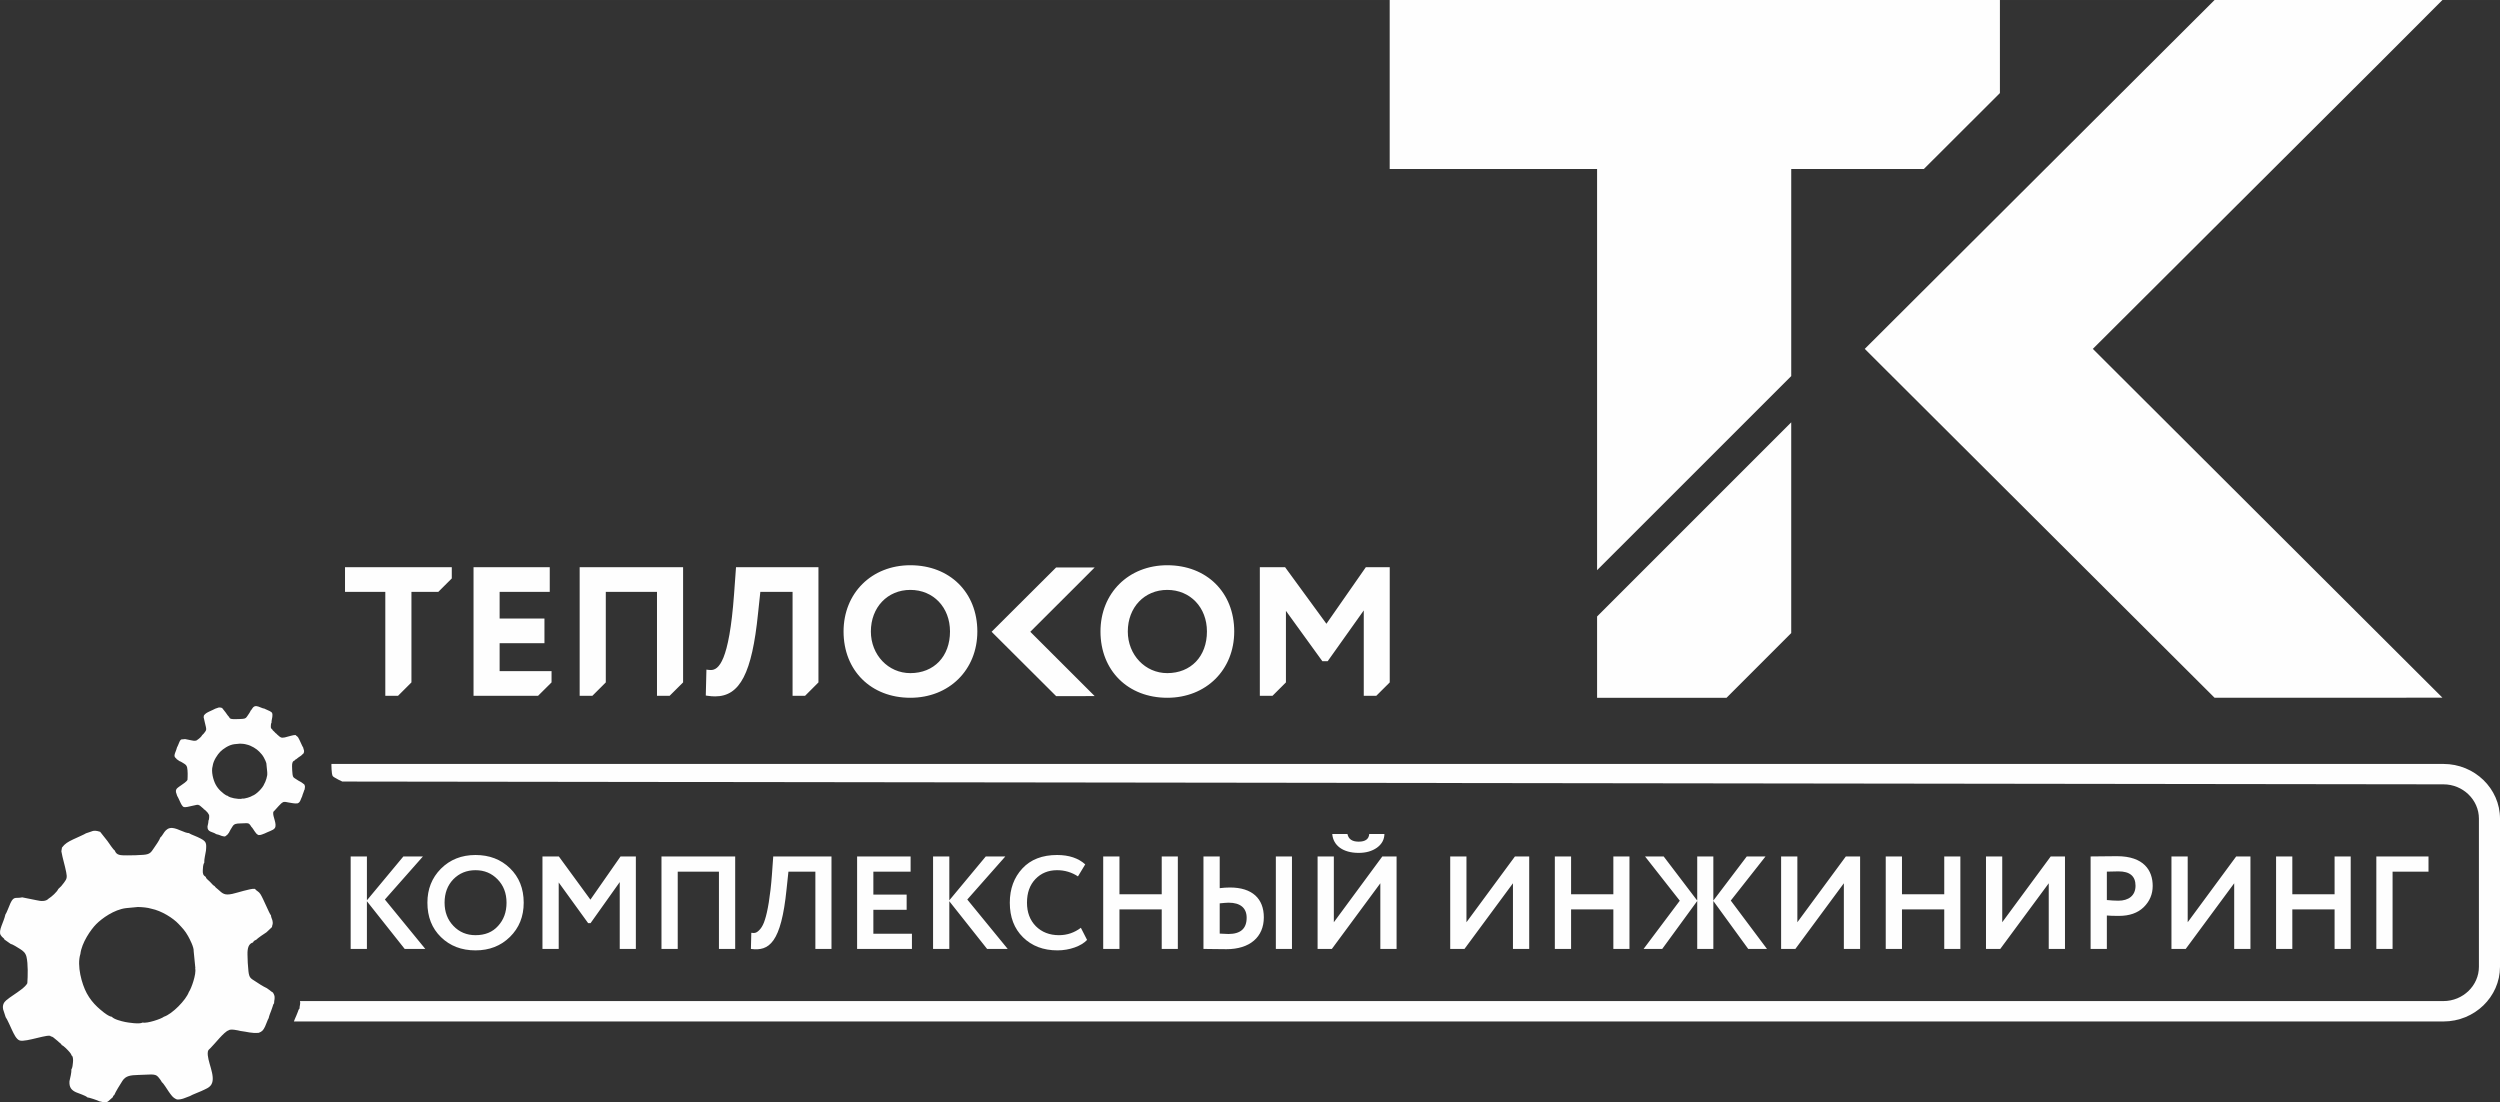
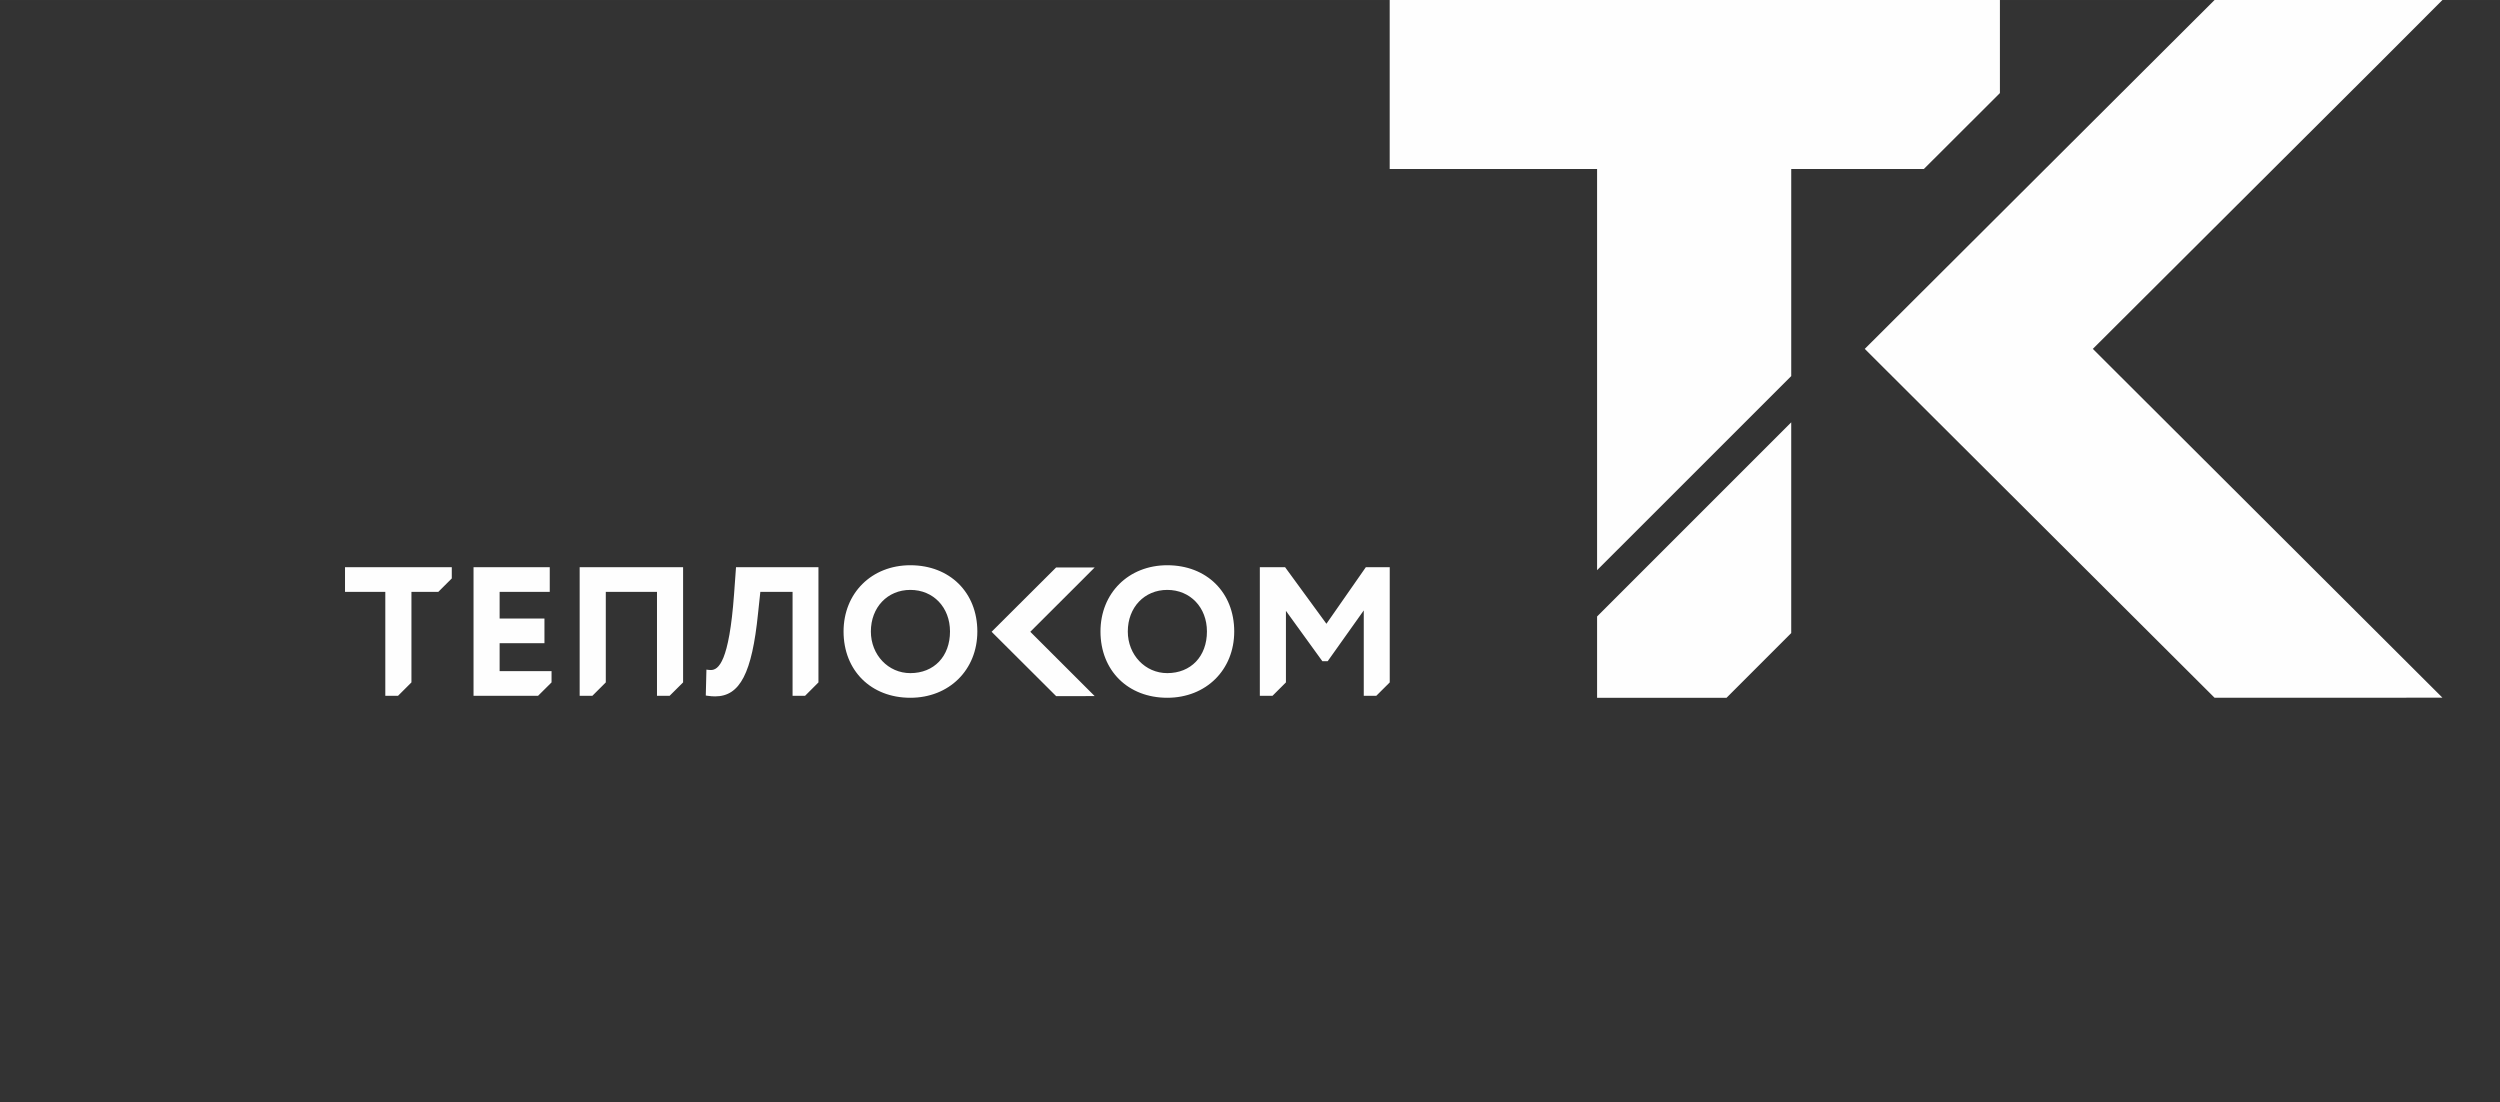
<svg xmlns="http://www.w3.org/2000/svg" xml:space="preserve" width="117.226mm" height="51.694mm" style="shape-rendering:geometricPrecision; text-rendering:geometricPrecision; image-rendering:optimizeQuality; fill-rule:evenodd; clip-rule:evenodd" viewBox="0 0 9342.85 4119.94">
  <rect x="0" y="0" width="9342.85" height="4119.94" fill="#333333" stroke="none" />
  <defs>
    <style type="text/css">  .fil1 {fill:#FEFEFE} .fil0 {fill:#FEFEFE;fill-rule:nonzero}  </style>
  </defs>
  <g id="Слой_x0020_1">
    <path class="fil0" d="M8276.18 0l-1307.32 1303.83 1307.32 1303.78 372.76 0 478.76 -0.32 -1306.53 -1303.46 1069.37 -1066.3 237.16 -237.53 -851.52 0zm-3171.82 2119.65l-147.36 211.44 -154.44 -211.44 -94.39 0 0 480.71 47.27 0 50.27 -50.13 0 -267.4 136.03 188.03 20.08 0 134.76 -189.68 0 319.18 46.73 0 50.33 -50.13 0 -430.58 -89.27 0zm-2353.75 0l-7.25 100.24c-18.53,254.73 -58.45,284.09 -87.07,284.09 -2.54,0 -5.08,-0.15 -7.6,-0.46l-8.66 -1.11 -2.38 96.84 7.01 1c10.08,1.51 19.15,2.19 27.98,2.19 92.72,0 137.72,-86.9 160.28,-310l8.58 -80.62 120.47 0 0 388.54 46.58 0 50.11 -50.13 0 -430.58 -308.05 0zm-584.31 0l0 480.71 47.42 0 50.24 -50.13 0 -338.41 191.33 0 0 388.54 47.15 0 50.4 -50.13 0 -430.58 -386.54 0zm-299.12 388.54l0 -104.45 167.52 0 0 -92.27 -167.52 0 0 -99.66 187.32 0 0 -92.17 -284.83 0 0 480.6 241.19 0 50.36 -50.02 0 -42.04 -194.04 0zm-577.8 -388.54l0 92.17 150.58 0 0 388.54 47.43 0 50.22 -50.13 0 -338.41 100.48 0 50.31 -50.16 0 -42.01 -399.01 0zm3072.82 84.88c-85.39,0 -147.44,65.27 -147.44,155.46 0,87.14 64.92,155.56 147.44,155.56 88.51,0 148.31,-62.64 148.31,-155.56 0,-90.2 -62.53,-155.46 -148.31,-155.46zm0 403.12c-146.82,0 -249.53,-101.78 -249.53,-247.66 0,-143.43 104.93,-247.63 249.53,-247.63 147.56,0 250.29,101.74 250.29,247.63 0,143.46 -105.18,247.66 -250.29,247.66zm-960.17 -403.12c-85.44,0 -147.46,65.27 -147.46,155.46 0,87.14 64.79,155.56 147.46,155.56 88.64,0 148.26,-62.64 148.26,-155.56 0,-90.2 -62.15,-155.46 -148.26,-155.46zm0 403.12c-146.86,0 -249.51,-101.78 -249.51,-247.66 0,-143.43 104.9,-247.63 249.51,-247.63 147.5,0 250.43,101.74 250.43,247.63 0,143.46 -105.32,247.66 -250.43,247.66zm544.86 -6.2l-241.12 -240.41 241.12 -240.38 144.1 0 -55.73 55.85 -184.89 184.54 240.61 240.3 -74.37 0.11 -69.73 0zm2835.23 -2601.45l-1588.65 0 0 631.46 775.16 0 -0.11 0.14 0 1499.22 725.57 -725.34 0 -774.03 495.71 0 284.14 -283.63 0 -347.82 -691.83 0zm-813.59 2303.87l0 303.78 483.85 0 241.68 -241.76 0 -787.56 -725.53 725.54z" />
-     <path class="fil0" d="M1120.92 3741.12l8010.61 0c36.33,0 69.5,-14.47 93.54,-37.71 24.04,-23.24 38.98,-55.31 38.98,-90.47l0 -553.59c0,-35.18 -14.94,-67.26 -38.98,-90.5 -24.01,-23.26 -57.18,-37.71 -93.54,-37.71l-7852.73 -10.42c-0.49,-0.3 -0.96,-0.61 -1.39,-0.92 -7.01,-2.7 -16.23,-8.01 -22.47,-11.64 -9.51,-5.54 -12.78,-5.61 -14.47,-18.16 -1.28,-9.56 -1.74,-20.2 -1.94,-29.8 -0.04,-1.86 -0.01,-3.63 0.12,-5.28l7892.87 0c58.12,0 111,23 149.28,60.02 38.29,37.03 62.04,88.17 62.04,144.41l0 553.59c0,56.23 -23.78,107.35 -62.05,144.37 -38.28,37.04 -91.16,60.03 -149.26,60.03l-8033.24 0c2.49,-7.32 5.78,-13.82 9.05,-21.66 2.15,-5.16 3.84,-9.11 5.82,-14.46 2.2,-5.97 2.1,-8.15 6.22,-12.15 -0.33,-10.33 4.53,-17.61 1.53,-27.95z" />
-     <path class="fil0" d="M1371.18 3546.23l0 -178.21 141.19 178.21 77.01 0 -151.05 -184.63 142.17 -160.93 -73.06 0 -136.25 163.89 0 -163.89 -60.72 0 0 345.56 60.72 0zm226.09 -172.78c0,52.82 16.78,95.77 50.85,128.84 34.06,33.08 77.01,49.37 128.84,49.37 51.84,0 94.79,-16.78 128.85,-50.35 34.06,-33.56 51.34,-76.02 51.34,-127.85 0,-52.82 -17.28,-95.77 -51.34,-128.84 -34.06,-33.08 -77.01,-49.37 -128.85,-49.37 -52.32,0 -95.27,17.28 -129.34,51.33 -33.57,34.06 -50.35,76.03 -50.35,126.87zm64.18 0c0,-35.55 10.86,-64.67 32.58,-87.37 22.21,-22.71 49.85,-34.06 82.93,-34.06 33.08,0 60.23,11.35 82.44,34.06 22.22,22.71 33.57,51.83 33.57,87.37 0,35.05 -10.36,63.68 -31.59,86.88 -20.73,23.21 -48.87,34.56 -84.42,34.56 -32.58,0 -60.22,-11.35 -82.44,-34.56 -22.21,-23.2 -33.07,-52.32 -33.07,-86.88zm426.52 172.78l0 -248.31 110.08 152.05 8.89 0 109.1 -153.53 0 249.79 60.23 0 0 -345.56 -57.26 0 -112.56 161.42 -117.98 -161.42 -61.22 0 0 345.56 60.72 0zm659.53 0l0 -345.56 -275.46 0 0 345.56 60.72 0 0 -288.79 154.02 0 0 288.79 60.72 0zm359.87 0l0 -345.56 -217.7 0 -4.94 69.12c-5.92,79.48 -16.29,137.73 -26.17,167.34 -4.44,14.81 -10.36,26.17 -16.78,34.06 -13.33,15.8 -20.73,16.78 -34.06,14.81l-1.48 60.23c68.12,9.38 113.05,-22.71 133.28,-223.63l6.92 -65.16 100.7 0 0 288.79 60.23 0zm300.63 0l0 -56.77 -144.14 0 0 -89.35 124.4 0 0 -56.77 -124.4 0 0 -85.9 139.21 0 0 -56.77 -199.93 0 0 345.56 204.87 0zm139.71 0l0 -178.21 141.19 178.21 77.01 0 -151.05 -184.63 142.17 -160.93 -73.06 0 -136.25 163.89 0 -163.89 -60.72 0 0 345.56 60.72 0zm491.68 -78.98c-24.19,18.26 -51.34,27.64 -81.95,27.64 -35.05,0 -64.17,-11.35 -86.39,-33.57 -22.21,-22.71 -33.07,-51.83 -33.07,-87.87 0,-37.03 10.36,-66.15 31.59,-88.36 21.22,-22.22 48.38,-33.08 80.96,-33.08 28.63,0 54.79,7.9 77.99,23.2l27.15 -44.93c-25.67,-23.2 -60.72,-35.04 -105.15,-35.04 -55.29,0 -98.73,16.78 -129.83,50.35 -31.11,33.56 -46.9,76.02 -46.9,127.85 0,53.81 16.29,96.75 49.37,129.34 33.08,32.58 76.03,48.87 128.85,48.87 44.92,0 88.86,-15.8 110.57,-39l-23.2 -45.41zm362.34 78.98l0 -345.56 -60.22 0 0 141.19 -157.97 0 0 -141.19 -60.72 0 0 345.56 60.72 0 0 -147.6 157.97 0 0 147.6 60.22 0zm426.52 0l0 -345.56 -60.23 0 0 345.56 60.23 0zm-236.46 -172.78c42.95,0 67.14,19.26 67.14,56.28 0,40.48 -22.71,60.72 -68.13,60.72 -9.38,0 -24.68,-1.48 -32.58,-1.48l0 -113.05c15.3,-1.48 26.66,-2.47 33.57,-2.47zm-94.29 -172.78l0 345.56c5.44,0 18.27,0 38.02,0.49 20.24,0.49 36.03,0.49 47.88,0.49 87.37,0 139.7,-45.42 139.7,-118.98 0,-69.6 -42.95,-111.56 -126.38,-111.56 -12.83,0 -25.67,0.99 -38.5,2.47l0 -118.48 -60.72 0zm661.01 100.21l0 245.35 60.71 0 0 -345.56 -53.31 0 -181.17 245.84 0 -245.84 -60.72 0 0 345.56 53.32 0 181.17 -245.35zm-179.69 -184.14c3.45,42.95 39.99,70.6 98.73,70.6 27.15,0 49.85,-6.42 68.12,-19.26 18.27,-13.33 27.65,-30.11 28.14,-51.34l-56.77 0c-1.48,19.26 -14.81,28.64 -39.49,28.64 -24.2,0 -38.02,-9.38 -41.96,-28.64l-56.77 0zm675.32 184.14l0 245.35 60.71 0 0 -345.56 -53.31 0 -181.17 245.84 0 -245.84 -60.72 0 0 345.56 53.32 0 181.17 -245.35zm435.4 245.35l0 -345.56 -60.22 0 0 141.19 -157.97 0 0 -141.19 -60.72 0 0 345.56 60.72 0 0 -147.6 157.97 0 0 147.6 60.22 0zm52.82 0l69.61 0 130.82 -179.2 0 179.2 60.23 0 0 -179.2 130.32 179.2 70.1 0 -135.26 -180.68 129.83 -164.88 -70.1 0 -124.9 164.88 0 -164.88 -60.23 0 0 164.88 -125.39 -164.88 -69.6 0 129.83 165.38 -135.27 180.18zm748.39 -245.35l0 245.35 60.71 0 0 -345.56 -53.31 0 -181.17 245.84 0 -245.84 -60.72 0 0 345.56 53.32 0 181.17 -245.35zm435.4 245.35l0 -345.56 -60.22 0 0 141.19 -157.97 0 0 -141.19 -60.72 0 0 345.56 60.72 0 0 -147.6 157.97 0 0 147.6 60.22 0zm330.26 -245.35l0 245.35 60.71 0 0 -345.56 -53.31 0 -181.17 245.84 0 -245.84 -60.72 0 0 345.56 53.32 0 181.17 -245.35zm217.2 120.45c9.87,0.99 24.68,1.48 44.92,1.48 39.5,0 70.6,-10.86 92.81,-32.58 22.21,-21.72 33.57,-48.38 33.57,-79.48 0,-57.26 -32.58,-111.08 -133.78,-111.08 -8.39,0 -25.67,0 -51.34,0.49 -25.17,0.49 -40.97,0.49 -46.9,0.49l0 345.56 60.72 0 0 -124.9zm43.44 -164.88c42.45,0 63.68,17.77 63.68,53.81 0,37.02 -26.17,55.78 -64.17,55.78 -12.84,0 -27.15,-0.99 -42.95,-2.47l0 -106.14c21.72,-0.49 36.03,-0.99 43.44,-0.99zm432.44 44.43l0 245.35 60.71 0 0 -345.56 -53.31 0 -181.17 245.84 0 -245.84 -60.72 0 0 345.56 53.32 0 181.17 -245.35zm435.4 245.35l0 -345.56 -60.22 0 0 141.19 -157.97 0 0 -141.19 -60.72 0 0 345.56 60.72 0 0 -147.6 157.97 0 0 147.6 60.22 0zm156.49 0l0 -288.79 134.27 0 0 -56.77 -194.99 0 0 345.56 60.72 0z" />
-     <path class="fil1" d="M705.85 3707.14c-10.55,29.9 -62.71,82.98 -93.45,92.58 -8.91,7.75 -62.29,25.83 -79.83,21.81 -10.61,6.69 -53.52,0.08 -64.6,-2.18 -14.75,-3 -42.46,-10.17 -50.04,-19.46 -14.99,-1.24 -45.57,-28.76 -54.48,-37.2 -14.58,-13.81 -28.17,-30.25 -39.32,-50.9 -18.51,-34.3 -37.63,-102.88 -23.74,-146.81 4.85,-41.8 38.98,-91.08 59.17,-111.38 21.36,-21.49 66.59,-54.36 111.4,-59.84l44.26 -4.18c14.86,0.14 36.53,2.02 49.92,6.28 39.34,7.95 82.28,35.65 102.26,57.1 13.67,14.66 23.85,24.6 35.4,45.25 6.3,11.27 22.27,42.03 20.95,56.23l6.26 63.27c-0.07,-0.26 -0.34,1 -0.6,1.45 5.09,20.27 -14.4,75.32 -23.56,88zm-106.51 -577.6c-3.98,11.44 -17.18,29.55 -24.58,40.48 -10.31,15.22 -14.09,22.7 -38.64,24.56 -20.04,1.52 -40.81,2.15 -61.33,2.06 -24.28,-0.11 -39.16,0.45 -46.03,-18.32 -6.05,-3.59 -20.22,-25.67 -27.07,-35.08l-27.43 -34.67c-27.58,-8.85 -28.68,-0.92 -52.92,5.59 -2.92,2.7 -40,18.89 -48.11,22.82 -19.87,9.62 -30.37,15.57 -41.6,30.45l-2.32 13.88c4.84,27.59 12.72,50.69 18.08,78.14 3.84,19.72 2.4,24.85 -7.44,38.08 -3.36,4.51 -7.4,9.57 -10.96,13.96l-11.13 10.74c-4.81,11.25 -24.97,29.15 -36.61,36.34 -9.83,10.75 -27.78,9.79 -45.12,5.6l-53.18 -10.69c-24.24,5.59 -30.48,-6.3 -43.78,21.4 -4,8.33 -14.86,38.3 -19.07,42.97 -5.83,28.36 -27.38,59.98 -17.56,76.54 6.37,10.72 13.02,10.79 13.81,16.58l23.27 16.37c6.73,0.95 27.85,14.43 35.4,19.18 11.14,7.03 20.41,14.15 24.03,29.43 6.07,25.66 4.99,72.18 3.08,98.43 -6.55,14.23 -36.63,33.69 -51.46,43.85 -9.76,6.69 -19.79,13.42 -27.66,20.27 -8.03,6.98 -14.55,16.99 -11.35,33.42l9.51 29.36c4.27,4.3 20.83,41.91 23.67,47.91 6.58,13.89 16.27,35.86 29.55,39.41 23.73,6.34 111.38,-27.17 115.45,-15.61 7.93,1.17 11.58,6.06 17.84,10.86 4.65,3.57 10.78,8.77 14.03,12.22 3.25,2.11 1.65,0.29 5.61,4.65 3.71,4.07 1.51,1.68 3.5,4.94 7.56,2.57 23.59,19.4 29.83,26.92 0.78,0.93 3.66,4.74 4.06,5.47 2.16,3.91 1.2,1.15 1.93,5.22 4.1,3.4 4.93,5.1 5.95,11.68 0.78,5.1 0.61,9.39 0.16,14.49 -0.7,7.77 -1.61,21.4 -5.9,26.41 0.92,11.56 -4.58,33 -7.24,44.82 -1.51,23.26 7.85,33.58 24.44,41.18 10.21,4.68 36.19,12.23 42.41,19.15 5.74,0.08 39.7,11.37 44.76,14.56 18.83,3.61 24.49,9.99 40.05,-6.05l10.66 -9.46c0.7,-3.4 -0.5,-1.2 1.94,-4.76 3.1,-4.53 0.04,-1.03 3.08,-2.85 4.36,-11.4 23.25,-41.94 30.79,-53.46 12.37,-18.91 30.22,-20.97 58.53,-21.77l48.87 -1.83c12.83,0.29 19.68,2.06 25.76,8.94 4.46,5.04 10.94,13.51 14.15,20.16 5.59,2.89 19.93,27.23 25.15,34.45 9.01,12.46 15.18,23.65 30.99,29.77 18.75,1.45 32.49,-7.27 48.71,-12.64 11.38,-6.74 30.48,-12.82 42.94,-18.85 15.45,-7.48 29.79,-12.01 37.12,-24.46 18.47,-31.36 -18.82,-89.89 -13.1,-122.88 1.03,-5.93 4.73,-8.31 9.58,-12.98 15.72,-15.15 50.43,-60.64 67.43,-66.29 7.01,-6.46 34.85,-0.33 44.85,2.2 24.95,2.91 41.36,9.4 68.22,6.93 12.86,-4.85 16.48,-9.21 23.37,-22.85 3.72,-7.37 10.62,-27.89 13.81,-32.17 2.2,-10.49 5.94,-18.42 9.68,-28.65 1.88,-5.16 3.36,-9.1 5.07,-14.45 1.92,-5.99 1.83,-8.16 5.41,-12.15 -0.33,-12 5.48,-19.92 -0.53,-33.31 -1.86,-4.14 0.07,0.25 -1.94,-3.57 -1.63,-3.1 -0.67,-0.57 -1.63,-3.24 -6.01,-3.04 -7.12,-5.14 -12.88,-9.34 -4.22,-3.08 -8.06,-5.16 -11.03,-7.65 -12.82,-5.71 -29.76,-16.86 -41.22,-24.5 -17.49,-11.68 -23.47,-11.82 -26.56,-38.24 -2.35,-20.14 -3.2,-42.55 -3.57,-62.74 -0.43,-24.08 4.1,-40 20.53,-44.82 3.23,-6.75 6.43,-7.4 12.72,-10.52 2.38,-3.81 31.86,-24.13 37.84,-27.57l19.18 -18.18c0.2,-0.71 0.82,-0.7 1.24,-1.03 0.57,-9.32 4.92,-10.19 2.03,-23.54 -1.77,-8.17 -5.56,-12.66 -5.72,-20.34 -6.53,-6.65 -28.17,-61.88 -39.69,-79.84 -6.26,-9.76 -14.07,-11.19 -19.95,-18.85l-2.61 -0.59c-14.94,-1.28 -64.56,15.21 -82.43,18.96 -29.19,6.14 -35.67,-0.82 -53.77,-17.22 -5.27,-4.78 -8.34,-5.91 -12.03,-11.74 -7.26,-3.57 -10.83,-9.91 -17.54,-16.31 -3.45,-3.28 -6.06,-5.26 -9.01,-8.26 -4.16,-4.22 -5.27,-4.86 -6.48,-9.66 -10.38,-6.54 -11.8,-12.6 -11.29,-25.06 0.34,-8.33 0.84,-22.73 5.44,-27.89 -0.76,-14.13 4.36,-30.79 6.32,-45.16 2.83,-29.15 0.74,-34.25 -19.33,-45.26 -14.41,-7.91 -34.79,-14.75 -41.22,-18.69l-2.4 -1.83c-17.06,-0.25 -43.31,-18.16 -63.21,-19.33 -27.81,-1.62 -33.99,29.04 -44.23,35.37z" />
-     <path class="fil1" d="M987.38 2929.96c-5.01,14.2 -29.78,39.41 -44.38,43.97 -4.23,3.68 -29.59,12.27 -37.92,10.36 -5.04,3.18 -25.42,0.04 -30.68,-1.04 -7.01,-1.43 -20.16,-4.83 -23.77,-9.25 -7.12,-0.59 -21.64,-13.66 -25.87,-17.67 -6.93,-6.56 -13.39,-14.37 -18.68,-24.18 -8.79,-16.29 -17.88,-48.86 -11.28,-69.73 2.31,-19.86 18.51,-43.26 28.11,-52.91 10.14,-10.2 31.62,-25.81 52.91,-28.42l21.02 -1.98c7.05,0.06 17.35,0.96 23.71,2.98 18.68,3.78 39.08,16.94 48.58,27.12 6.49,6.97 11.33,11.68 16.81,21.49 3,5.35 10.58,19.96 9.95,26.7l2.97 30.05c-0.03,-0.12 -0.16,0.48 -0.28,0.69 2.41,9.63 -6.85,35.78 -11.2,41.8zm-50.59 -274.35c-1.9,5.43 -8.16,14.04 -11.68,19.22 -4.89,7.23 -6.69,10.78 -18.35,11.67 -9.52,0.73 -19.38,1.02 -29.13,0.98 -11.53,-0.05 -18.6,0.22 -21.86,-8.7 -2.88,-1.71 -9.61,-12.19 -12.86,-16.67l-13.04 -16.47c-13.1,-4.2 -13.62,-0.43 -25.13,2.66 -1.39,1.28 -19,8.97 -22.86,10.84 -9.44,4.57 -14.43,7.4 -19.76,14.46l-1.11 6.59c2.3,13.1 6.04,24.08 8.58,37.12 1.83,9.36 1.15,11.8 -3.53,18.09 -1.59,2.14 -3.51,4.54 -5.2,6.62l-5.29 5.11c-2.28,5.34 -11.86,13.84 -17.38,17.26 -4.67,5.1 -13.2,4.65 -21.43,2.66l-25.26 -5.08c-11.52,2.65 -14.48,-2.99 -20.79,10.16 -1.9,3.95 -7.06,18.2 -9.06,20.41 -2.77,13.47 -13.01,28.48 -8.34,36.35 3.02,5.09 6.18,5.13 6.55,7.87l11.06 7.78c3.2,0.45 13.23,6.85 16.82,9.11 5.28,3.34 9.69,6.73 11.41,13.99 2.88,12.19 2.37,34.28 1.46,46.75 -3.12,6.75 -17.4,16 -24.44,20.83 -4.64,3.18 -9.4,6.38 -13.14,9.63 -3.81,3.32 -6.91,8.07 -5.39,15.88l4.52 13.94c2.02,2.04 9.89,19.91 11.24,22.76 3.12,6.59 7.73,17.03 14.04,18.71 11.28,3.01 52.91,-12.9 54.84,-7.41 3.77,0.56 5.5,2.88 8.48,5.16 2.21,1.7 5.12,4.17 6.66,5.8 1.55,1 0.78,0.14 2.66,2.21 1.76,1.94 0.72,0.8 1.67,2.35 3.59,1.22 11.21,9.21 14.17,12.78 0.37,0.45 1.74,2.26 1.92,2.6 1.03,1.86 0.57,0.54 0.92,2.48 1.94,1.62 2.34,2.42 2.82,5.56 0.37,2.42 0.29,4.46 0.08,6.88 -0.33,3.69 -0.77,10.16 -2.8,12.54 0.44,5.49 -2.18,15.68 -3.44,21.3 -0.71,11.05 3.73,15.95 11.61,19.56 4.85,2.22 17.19,5.81 20.14,9.09 2.73,0.04 18.86,5.4 21.26,6.92 8.95,1.71 11.63,4.74 19.02,-2.88l5.06 -4.5c0.33,-1.61 -0.23,-0.57 0.92,-2.26 1.47,-2.15 0.02,-0.49 1.46,-1.35 2.08,-5.42 11.05,-19.92 14.62,-25.39 5.88,-8.98 14.35,-9.96 27.81,-10.34l23.21 -0.87c6.1,0.14 9.35,0.98 12.24,4.25 2.11,2.4 5.2,6.42 6.72,9.58 2.65,1.37 9.47,12.94 11.95,16.36 4.29,5.91 7.21,11.24 14.72,14.14 8.91,0.69 15.43,-3.45 23.14,-6 5.4,-3.2 14.47,-6.09 20.4,-8.96 7.34,-3.55 14.15,-5.7 17.64,-11.62 8.77,-14.9 -8.94,-42.69 -6.22,-58.36 0.49,-2.81 2.25,-3.95 4.55,-6.17 7.46,-7.19 23.95,-28.8 32.02,-31.48 3.33,-3.07 16.55,-0.16 21.31,1.04 11.85,1.39 19.64,4.47 32.4,3.29 6.11,-2.3 7.83,-4.38 11.1,-10.86 1.77,-3.5 5.04,-13.25 6.56,-15.28 1.04,-4.98 2.82,-8.75 4.6,-13.61 0.89,-2.45 1.59,-4.32 2.41,-6.86 0.91,-2.84 0.87,-3.87 2.57,-5.77 -0.15,-5.7 2.61,-9.46 -0.25,-15.83 -0.88,-1.96 0.03,0.12 -0.92,-1.69 -0.78,-1.47 -0.32,-0.27 -0.77,-1.55 -2.85,-1.44 -3.39,-2.44 -6.12,-4.43 -2,-1.47 -3.83,-2.45 -5.24,-3.63 -6.09,-2.72 -14.14,-8.01 -19.58,-11.64 -8.3,-5.54 -11.15,-5.61 -12.62,-18.16 -1.12,-9.57 -1.51,-20.22 -1.69,-29.81 -0.21,-11.43 1.94,-19 9.75,-21.29 1.54,-3.2 3.05,-3.51 6.04,-5 1.13,-1.81 15.13,-11.46 17.98,-13.09l9.11 -8.63c0.09,-0.34 0.38,-0.33 0.59,-0.49 0.26,-4.42 2.34,-4.84 0.96,-11.17 -0.84,-3.88 -2.64,-6.02 -2.71,-9.66 -3.1,-3.16 -13.39,-29.39 -18.86,-37.93 -2.97,-4.64 -6.68,-5.32 -9.48,-8.95l-1.24 -0.28c-7.09,-0.61 -30.67,7.22 -39.16,9.01 -13.86,2.92 -16.94,-0.39 -25.54,-8.19 -2.5,-2.27 -3.96,-2.81 -5.71,-5.57 -3.45,-1.7 -5.15,-4.71 -8.33,-7.75 -1.64,-1.56 -2.88,-2.5 -4.29,-3.93 -1.97,-2 -2.49,-2.3 -3.08,-4.58 -4.93,-3.12 -5.6,-5.99 -5.36,-11.91 0.16,-3.95 0.4,-10.79 2.58,-13.25 -0.36,-6.71 2.07,-14.62 3,-21.45 1.34,-13.85 0.35,-16.27 -9.18,-21.49 -6.85,-3.76 -16.52,-7.01 -19.58,-8.89l-1.14 -0.86c-8.1,-0.13 -20.57,-8.63 -30.02,-9.18 -13.21,-0.77 -16.15,13.8 -21,16.8z" />
  </g>
</svg>